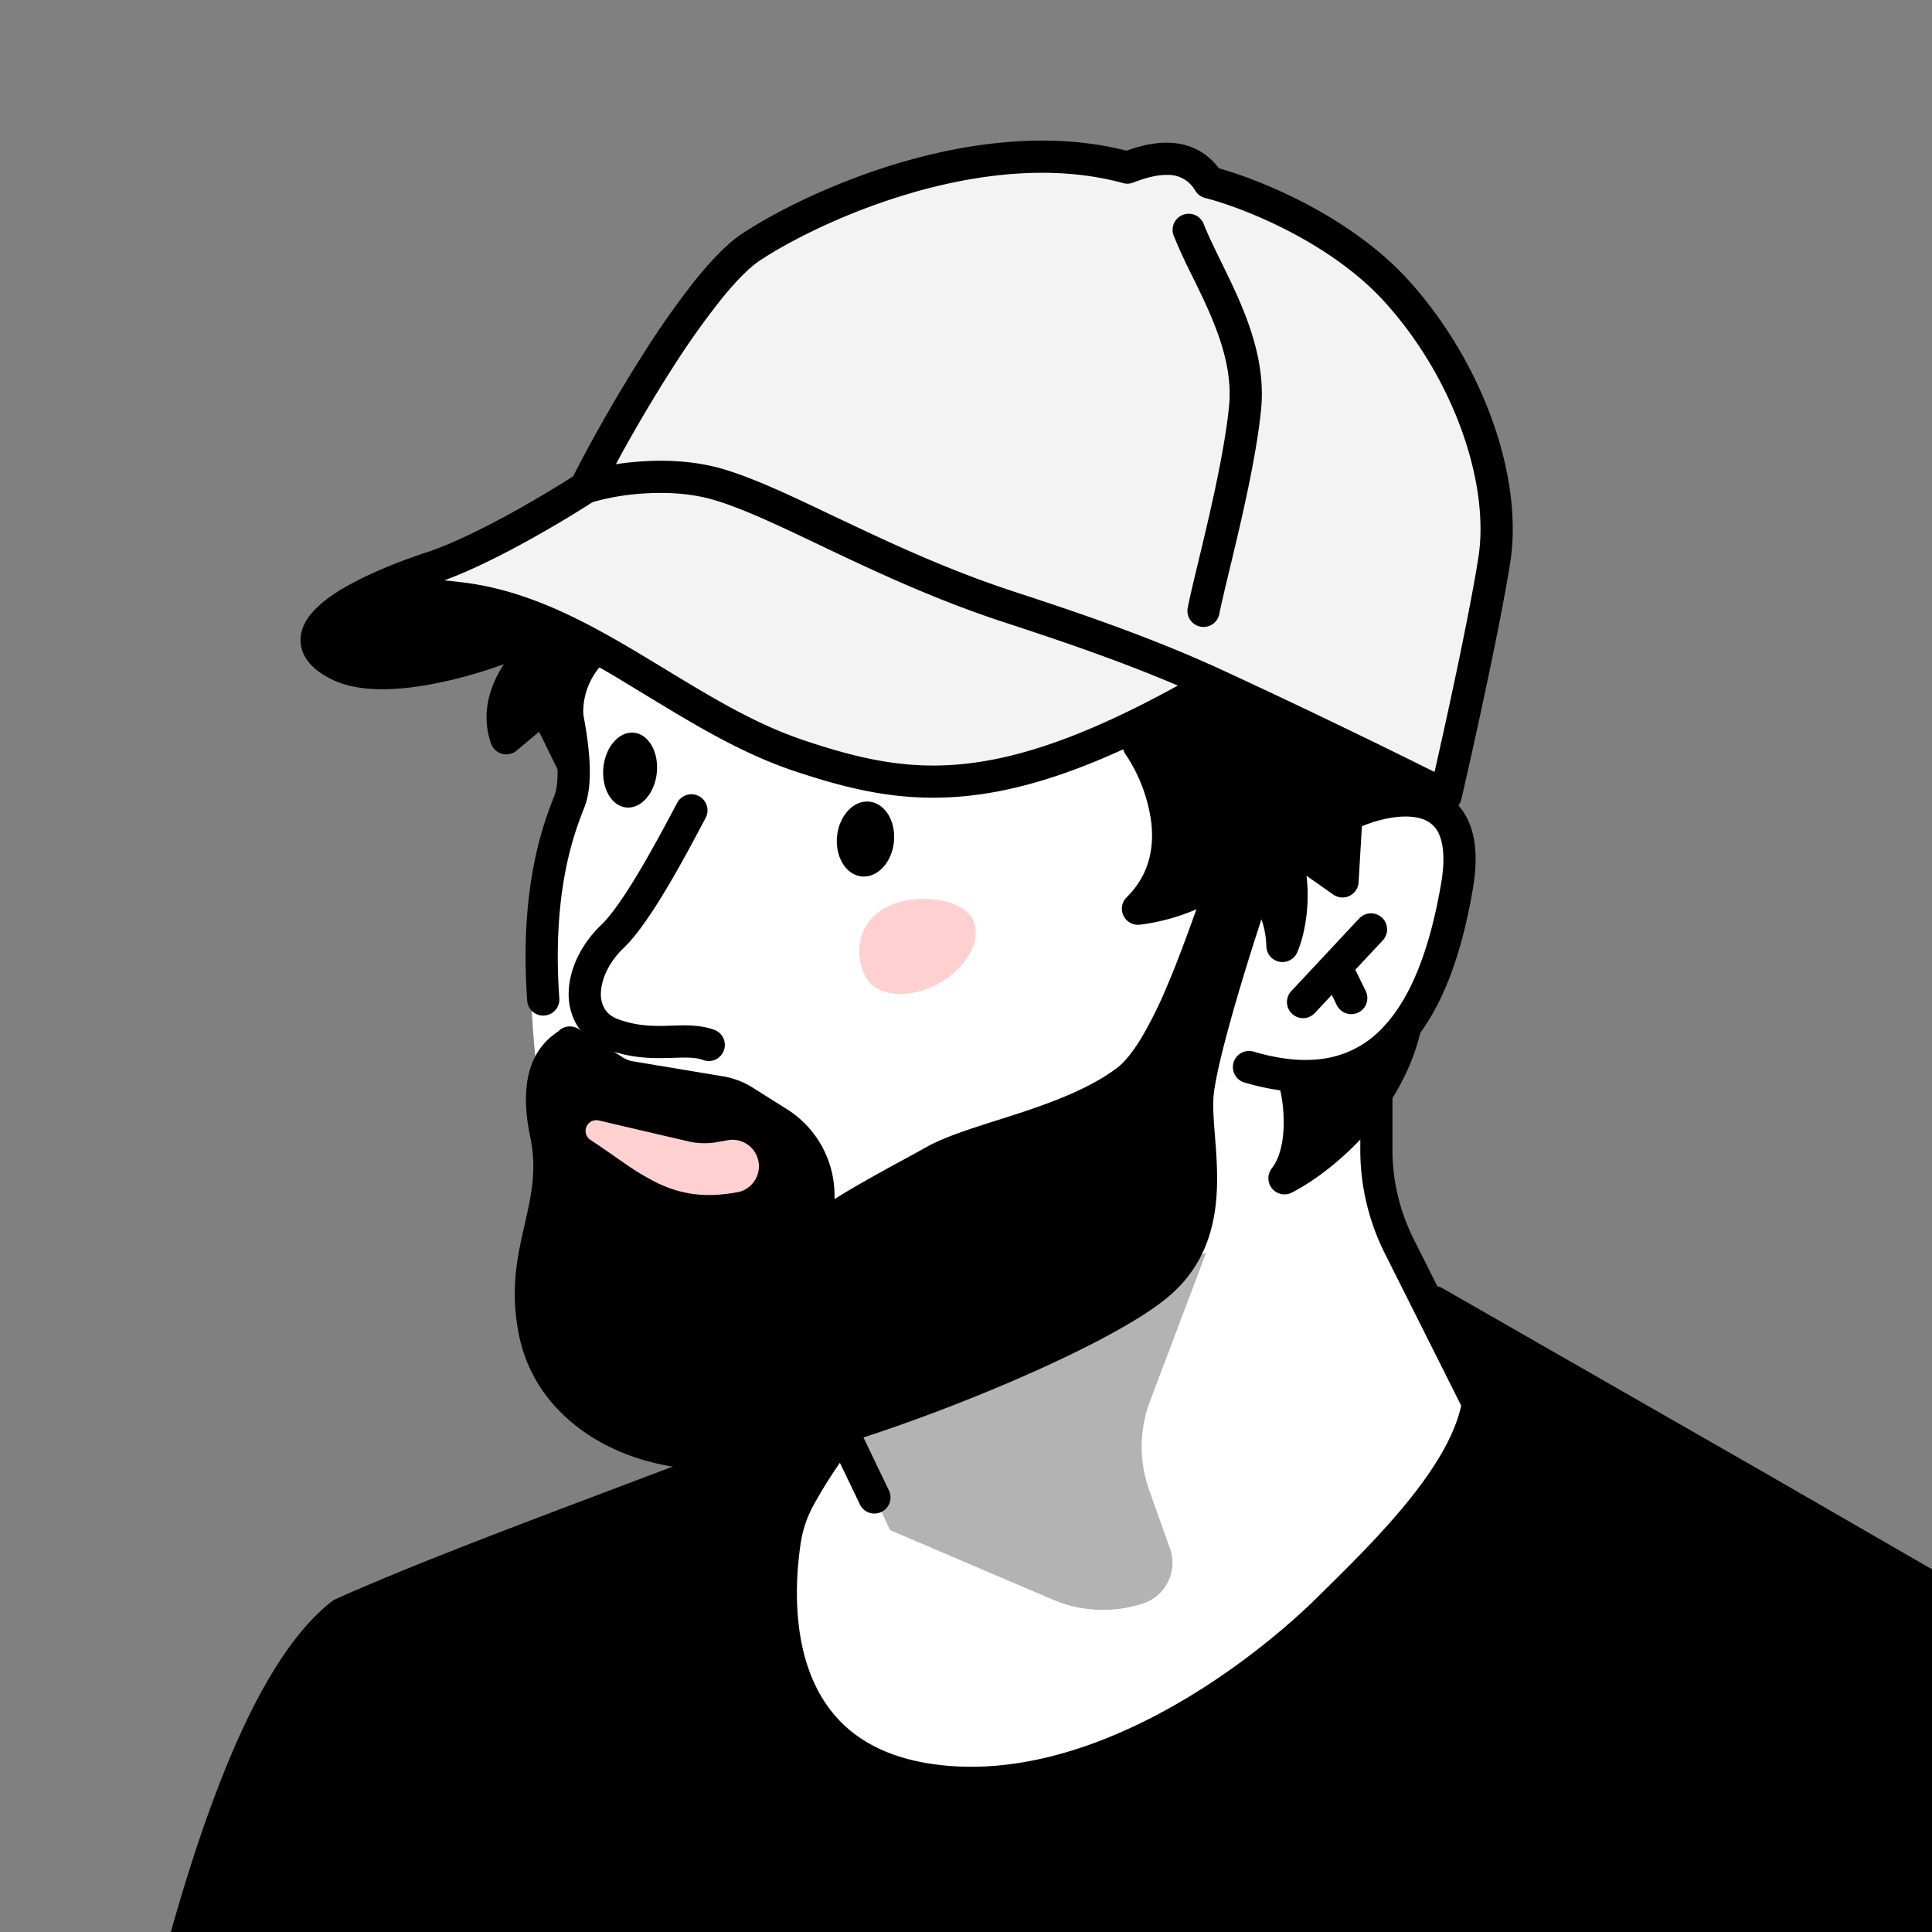
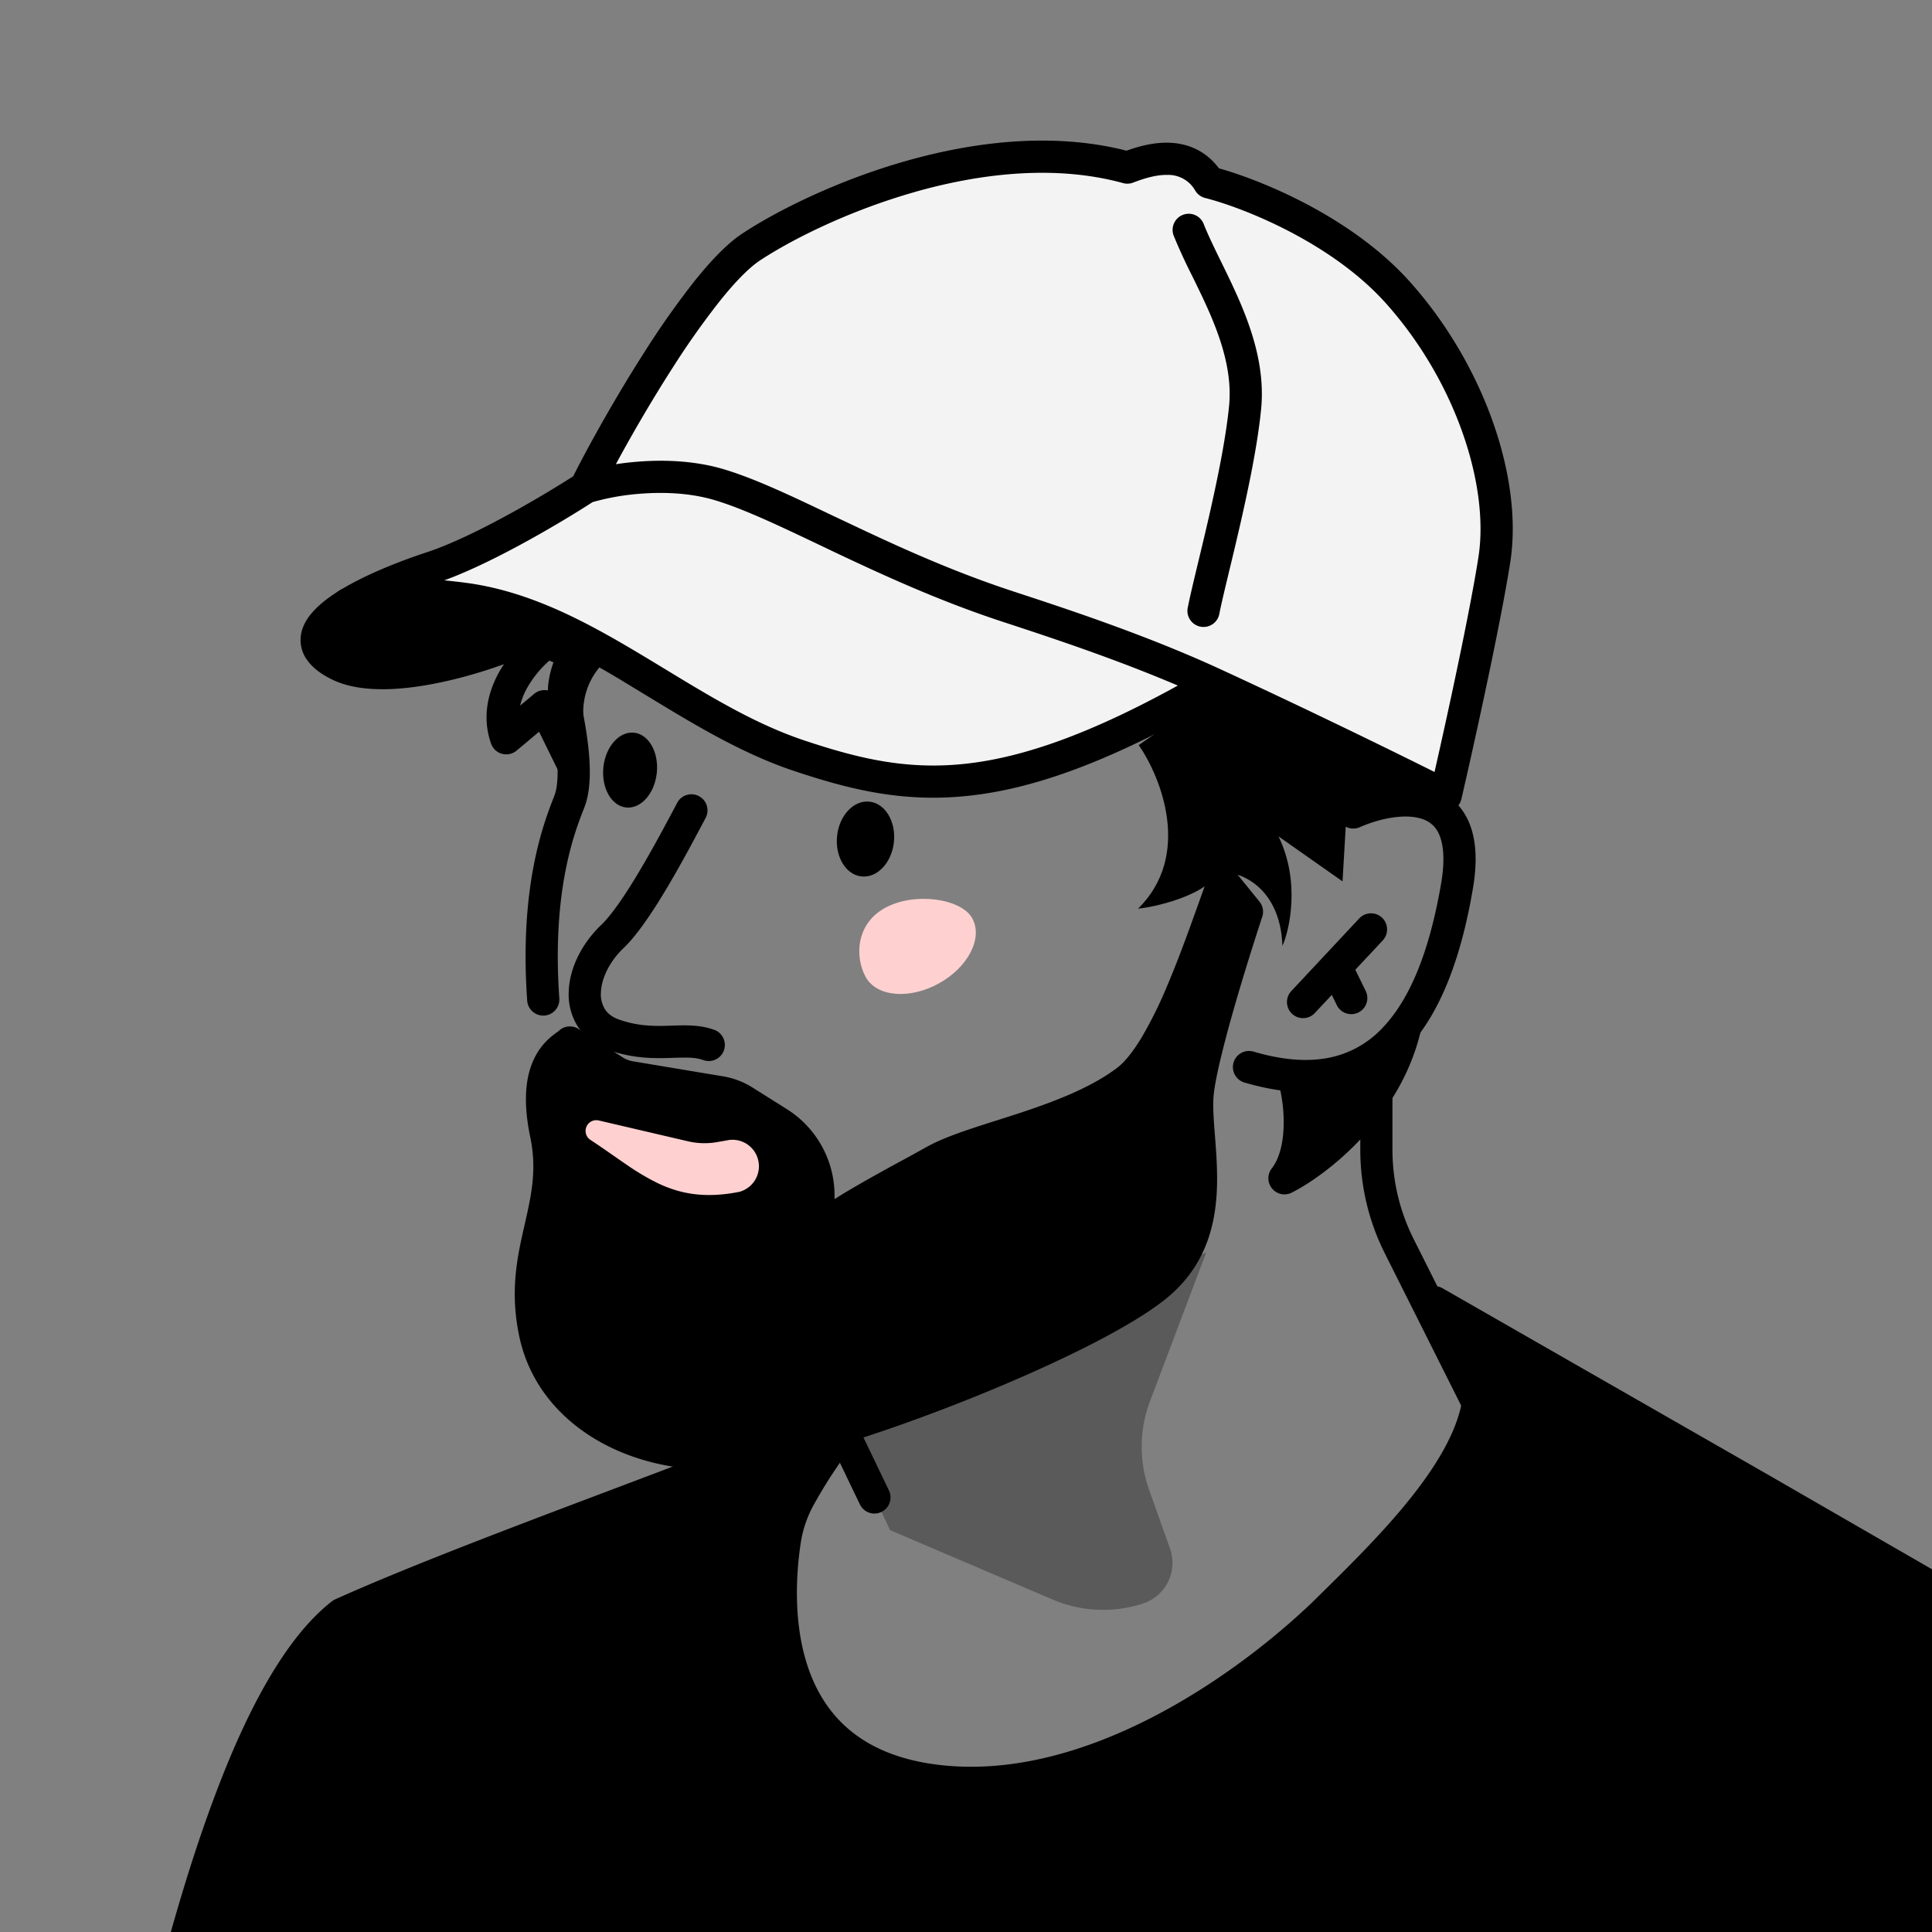
<svg xmlns="http://www.w3.org/2000/svg" width="45" height="45" fill="none">
  <rect width="100%" height="100%" fill="#808080" stroke="none" />
  <g clip-path="url(#a)">
    <path fill="#F3F3F3" d="m13.813 11.226-4.57 2.517c2.722 0 5.392 2.26 6.368 2.568.976.308 4.365 2.105 7.087 1.746 2.178-.288 4.366-1.49 5.187-2.055l5.752 2.414c.12-.513.462-2.064.873-4.16.514-2.619.36-3.543-1.232-6.316-1.274-2.219-3.75-3.253-4.828-3.493-.085-.17-.41-.595-1.027-.924-.616-.328-1.25.137-1.49.41-3.574-.862-7.172.942-8.524 1.952L15.61 7.94l-1.798 3.286Z" />
-     <path fill="#fff" d="m17.577 31.31-1.19 5.647-.672 3.694 4.487 2.961 10.41-2.595 4.67-6.227-3.205-7.418v-2.015c.305-.376 1.075-1.624 1.71-3.602.635-1.978 0-2.737-.397-2.87l-6.106-2.411c-1.088.407-3.492 1.282-4.395 1.526-1.13.306-2.137.03-4.122-.305-1.587-.269-3.998-1.679-5.006-2.35-.152-.113-.452-.043-.427 1.129.03 1.465-.03 1.984-.641 3.602-.489 1.294-.326 3.795-.183 4.884l5.067 6.35Z" />
    <path fill="#000" fill-rule="evenodd" d="M16.28 18.544a.375.375 0 0 1 .155.508l-.063.118c-.195.368-.48.905-.787 1.426-.334.567-.72 1.161-1.061 1.487-.344.328-.52.727-.528 1.045a.655.655 0 0 0 .094.378c.06.095.161.183.33.242.413.145.764.154 1.105.145l.126-.004c.294-.01.64-.023.963.09a.375.375 0 1 1-.245.708c-.182-.063-.375-.057-.687-.048l-.138.004c-.374.01-.832.003-1.374-.188a1.363 1.363 0 0 1-.71-.542 1.402 1.402 0 0 1-.214-.806c.015-.552.303-1.13.76-1.566.255-.244.594-.75.932-1.326.298-.505.575-1.027.772-1.396l.063-.12a.375.375 0 0 1 .507-.155Zm-2.625-3.678c.169.12.208.354.088.523-.105.147-.298.568-.213.974.073.347.154.786.19 1.213.034.413.03.872-.108 1.227-.005.014-.01.029-.017.044-.213.544-.744 1.904-.568 4.4a.375.375 0 1 1-.748.053c-.188-2.661.388-4.137.62-4.732l.014-.037c.073-.186.092-.499.059-.893a9.411 9.411 0 0 0-.176-1.121c-.144-.687.163-1.32.336-1.563a.375.375 0 0 1 .523-.088Z" clip-rule="evenodd" />
    <path fill="#000" d="M19.063 28.712v-.867a2 2 0 0 0-.934-1.692l-.796-.502a1.5 1.5 0 0 0-.553-.21l-2.098-.35a1 1 0 0 1-.377-.146l-1.031-.663c-.095.123-.922.383-.557 2.123.365 1.74-.66 2.715-.257 4.641.404 1.926 2.548 3.077 4.882 2.76 2.333-.317 8.205-2.63 9.682-3.934 1.478-1.305.759-3.311.873-4.416.091-.884.803-3.18 1.147-4.219l-.554-.684c-.518 1.413-1.314 3.92-2.252 4.624-1.34 1.005-3.526 1.327-4.492 1.876-.773.438-2.464 1.296-2.683 1.66Z" />
    <path fill="#000" fill-rule="evenodd" d="M28.428 20.183a.375.375 0 0 1 .353.134l.555.684c.08.1.104.233.064.354-.17.515-.433 1.344-.664 2.152-.234.82-.424 1.584-.466 1.987-.024.236-.005.533.024.906l.005.06c.027.344.057.737.048 1.138-.02.856-.226 1.806-1.075 2.555-.407.36-1.087.766-1.886 1.174-.807.411-1.763.837-2.742 1.23-1.949.783-4.036 1.456-5.252 1.62-2.452.333-4.84-.868-5.298-3.054-.22-1.047-.047-1.841.115-2.55l.008-.036c.158-.692.294-1.289.133-2.055-.194-.928-.085-1.53.149-1.933.115-.199.25-.33.36-.42a2.452 2.452 0 0 1 .145-.107.375.375 0 0 1 .473-.055l1.03.663a.627.627 0 0 0 .236.09l2.098.35c.246.041.481.13.692.264l.796.501a2.375 2.375 0 0 1 1.109 2.01v.085c.174-.111.37-.228.572-.344a44.394 44.394 0 0 1 .969-.539c.222-.12.422-.23.582-.32.274-.156.62-.288.985-.413a37.6 37.6 0 0 1 .669-.217c.173-.055.349-.111.52-.167.834-.275 1.663-.591 2.279-1.053.177-.133.372-.373.578-.714a9.83 9.83 0 0 0 .585-1.18c.28-.656.53-1.358.75-1.971l.21-.588a.375.375 0 0 1 .291-.24Zm-1.194 4.367c-.223.371-.479.708-.77.927-.724.543-1.659.89-2.495 1.165-.189.062-.368.12-.54.174a34.22 34.22 0 0 0-.641.209c-.36.122-.648.235-.857.354-.166.094-.373.207-.594.328l-.126.068c-.27.148-.558.306-.827.46-.27.157-.517.306-.706.435a2.51 2.51 0 0 0-.224.169.504.504 0 0 0-.07.067c-.001.002-.001.002 0 0a.375.375 0 0 1-.696-.194v-.867c0-.558-.287-1.078-.759-1.375l-.796-.502a1.125 1.125 0 0 0-.415-.158l-2.098-.35a1.375 1.375 0 0 1-.518-.2l-.806-.518a.743.743 0 0 0-.148.183c-.113.194-.234.591-.064 1.403.195.929.027 1.665-.129 2.343l-.015.068c-.159.695-.297 1.352-.112 2.23.35 1.667 2.249 2.766 4.463 2.465 1.118-.151 3.133-.793 5.073-1.573a33.51 33.51 0 0 0 2.682-1.203c.79-.403 1.398-.774 1.73-1.067.629-.556.803-1.262.82-2.01.01-.362-.018-.72-.046-1.073l-.004-.05c-.027-.356-.055-.724-.022-1.04.05-.48.26-1.308.491-2.117a58.13 58.13 0 0 1 .609-1.987l-.006-.007a34.98 34.98 0 0 1-.752 1.972c-.193.453-.405.894-.632 1.27Z" clip-rule="evenodd" />
    <path fill="#000" fill-rule="evenodd" d="M32.425 19.044c-.267.04-.534.126-.753.223a.375.375 0 0 1-.302-.687c.27-.118.6-.225.942-.277.338-.052.715-.055 1.06.063.357.123.667.374.843.787.17.399.2.914.09 1.554-.26 1.523-.727 2.893-1.574 3.766a3.07 3.07 0 0 1-1.593.891c-.632.134-1.347.087-2.152-.15a.375.375 0 0 1 .212-.72c.717.212 1.303.239 1.784.137a2.325 2.325 0 0 0 1.21-.68c.685-.706 1.12-1.888 1.374-3.371.097-.563.05-.917-.041-1.133a.63.63 0 0 0-.397-.371c-.19-.065-.432-.074-.703-.032Zm-12.838 14.21a.375.375 0 0 1 .5.176l.618 1.286a.375.375 0 1 1-.676.325l-.618-1.286a.375.375 0 0 1 .176-.5Z" clip-rule="evenodd" />
    <path fill="#000" fill-rule="evenodd" d="M32.058 24.223c.208 0 .375.168.375.375v2.183c0 .72.169 1.43.491 2.073l2.568 5.12a.375.375 0 1 1-.67.337l-2.568-5.12a5.375 5.375 0 0 1-.57-2.41v-2.183c0-.207.167-.375.374-.375Zm-1.086-2.003a.375.375 0 0 1 .501.173l.337.689a.375.375 0 1 1-.674.329l-.337-.689a.375.375 0 0 1 .173-.501Z" clip-rule="evenodd" />
    <path fill="#000" fill-rule="evenodd" d="M32.19 21.374c.15.141.158.379.017.53l-1.594 1.704a.375.375 0 0 1-.547-.512l1.593-1.704a.375.375 0 0 1 .53-.018ZM21.316 4.47c-1.547.438-2.875 1.11-3.61 1.593-.255.168-.579.497-.941.95a18.82 18.82 0 0 0-1.093 1.545c-.507.789-.98 1.61-1.327 2.254a7.1 7.1 0 0 1 .541-.061c.598-.045 1.315-.021 1.997.186.723.22 1.578.627 2.527 1.08l.361.17c1.108.526 2.363 1.102 3.768 1.567l.234.077c1.11.365 2.946.97 4.65 1.755 1.827.842 3.705 1.754 4.99 2.395.313-1.376.826-3.74 1.023-5.008.258-1.665-.531-4.094-2.157-5.91-1.274-1.424-3.34-2.232-4.21-2.452a.375.375 0 0 1-.227-.167.719.719 0 0 0-.645-.37c-.273-.006-.565.087-.803.179a.375.375 0 0 1-.234.012c-1.563-.429-3.294-.235-4.844.204Zm-7.965 6.624c.347-.691.986-1.846 1.69-2.941a19.71 19.71 0 0 1 1.138-1.609c.374-.466.757-.872 1.115-1.107.798-.525 2.196-1.23 3.818-1.69 1.583-.448 3.416-.674 5.127-.237.252-.091.605-.194.975-.186.416.01.854.163 1.178.597 1.008.282 3.097 1.135 4.446 2.641 1.735 1.94 2.64 4.586 2.34 6.526-.227 1.458-.855 4.296-1.14 5.526a.375.375 0 0 1-.533.25 193.78 193.78 0 0 0-5.219-2.515c-2.37 1.36-4.13 2-5.644 2.177-1.558.184-2.817-.125-4.15-.57-1.212-.405-2.33-1.085-3.401-1.736l-.536-.325a18.84 18.84 0 0 0-1.683-.919c-.533.29-1.426.638-2.338.857-.5.12-1.02.206-1.5.219-.475.012-.949-.044-1.33-.24-.238-.12-.436-.268-.562-.455a.785.785 0 0 1-.115-.651c.053-.205.18-.378.318-.518.136-.14.305-.268.486-.385a.988.988 0 0 1 .156-.096c.585-.347 1.35-.645 1.955-.844 1.063-.349 2.656-1.286 3.41-1.77Zm-5.008 3.274a3.887 3.887 0 0 0-.093.057 2.158 2.158 0 0 0-.37.288.47.47 0 0 0-.128.182v.002c-.003.01-.005.017.012.04.027.041.102.117.281.208.22.113.549.168.968.157a6.69 6.69 0 0 0 1.346-.198c.57-.137 1.124-.326 1.566-.51a6.285 6.285 0 0 0-1.163-.274c-.774-.104-1.368-.117-1.792-.081a2.672 2.672 0 0 0-.494.082.962.962 0 0 0-.133.047Zm2.003-.85c1.171-.425 2.754-1.368 3.457-1.823a5.567 5.567 0 0 1 1.139-.197c.542-.04 1.16-.015 1.723.157.665.202 1.464.582 2.429 1.041l.356.17c1.112.526 2.402 1.12 3.854 1.6l.232.076c.962.317 2.439.804 3.898 1.426-2.077 1.145-3.603 1.663-4.88 1.814-1.396.164-2.531-.105-3.824-.537-1.125-.376-2.163-1.006-3.237-1.659-.183-.111-.367-.223-.553-.334-1.255-.752-2.58-1.476-4.078-1.676-.18-.024-.352-.043-.516-.059Z" clip-rule="evenodd" />
    <path fill="#000" d="M26.507 21.166c1.262-1.244.537-3.06.016-3.812l1.582-1.103 4.61 2.033-1.337.41-.108 1.835-1.49-1.047c.512 1.053.256 2.183.09 2.55-.048-1.44-1.1-1.803-1.532-1.697-.163.433-1.211.761-1.831.83Z" />
-     <path fill="#000" fill-rule="evenodd" d="M27.89 15.943a.375.375 0 0 1 .367-.035l4.61 2.033a.375.375 0 0 1-.041.701l-1.089.335-.093 1.575a.375.375 0 0 1-.59.284l-.623-.438c.027.222.032.436.023.633-.023.502-.137.923-.241 1.155a.375.375 0 0 1-.717-.14c-.035-1.032-.642-1.313-.94-1.349-.08.1-.176.181-.269.247a2.739 2.739 0 0 1-.553.29 4.838 4.838 0 0 1-1.186.304.375.375 0 0 1-.305-.64c.527-.518.647-1.155.568-1.776a3.722 3.722 0 0 0-.596-1.555.375.375 0 0 1 .094-.52l1.582-1.104Zm-.862 1.516c.23.412.452.967.527 1.57a2.962 2.962 0 0 1-.193 1.545l.092-.035a2 2 0 0 0 .4-.207.643.643 0 0 0 .128-.12.375.375 0 0 1 .267-.242c.4-.097 1 .055 1.44.534a2.653 2.653 0 0 0-.246-.859.375.375 0 0 1 .553-.47l.94.66.068-1.162a.375.375 0 0 1 .264-.336l.376-.116-3.497-1.542-1.119.78Z" clip-rule="evenodd" />
-     <path fill="#000" d="M11.792 17.196c-.35-.996.48-1.906.937-2.237l.927.365-.047.062a2 2 0 0 0-.39 1.391l.091.952-.628-1.28-.89.747Z" />
    <path fill="#000" fill-rule="evenodd" d="M12.51 14.655a.375.375 0 0 1 .357-.045l.926.365a.375.375 0 0 1 .163.574l-.047.062a1.625 1.625 0 0 0-.317 1.13l.092.952a.375.375 0 0 1-.71.201l-.418-.85-.523.439a.375.375 0 0 1-.595-.163c-.222-.632-.062-1.223.193-1.676.252-.449.614-.798.879-.989Zm.369 1.475a2.39 2.39 0 0 1 .215-.624l-.3-.118a2.49 2.49 0 0 0-.51.624 1.622 1.622 0 0 0-.169.423l.326-.273a.375.375 0 0 1 .438-.032Z" clip-rule="evenodd" />
    <path fill="#000" d="M8.764 14.08c.946-.33 3.178.158 3.84.49-.055.06-1.192.37-2.614.766-1.423.397-2.332-.124-2.609-.435.067-.136.437-.492 1.383-.822Zm21.153 13.364c.489-.627.373-1.727.254-2.198.983.366 2.102-.68 2.54-1.248-.468 1.862-2.057 3.073-2.794 3.446Z" />
    <path fill="#000" fill-rule="evenodd" d="M32.874 23.66c.16.077.243.256.2.429-.504 2.007-2.197 3.29-2.987 3.69a.375.375 0 0 1-.465-.565c.174-.224.26-.564.275-.943a3.496 3.496 0 0 0-.09-.934.375.375 0 0 1 .495-.443c.329.123.724.024 1.144-.24a3.94 3.94 0 0 0 .967-.885c.108-.14.3-.186.46-.109Zm-2.247 2.037a4.256 4.256 0 0 1 .006.807c.34-.287.701-.656 1.012-1.099-.303.163-.653.286-1.018.292ZM27.55 5.005a.374.374 0 0 1 .486.212c.103.26.242.545.399.866l.01.02c.152.31.318.65.467 1.005.302.723.549 1.551.461 2.43-.08.811-.286 1.802-.487 2.681-.09.392-.177.757-.255 1.078-.1.416-.182.758-.228.989a.375.375 0 1 1-.735-.146c.047-.241.136-.611.24-1.045.078-.322.163-.678.247-1.043.2-.877.396-1.828.472-2.59.069-.695-.123-1.386-.407-2.065-.14-.334-.298-.656-.453-.972l-.006-.012a12.897 12.897 0 0 1-.423-.922.375.375 0 0 1 .212-.486Z" clip-rule="evenodd" />
    <path fill="#000" d="M14.054 17.871c.05-.48.37-.842.714-.805.343.036.58.455.53.936-.05.481-.37.842-.714.806-.343-.036-.58-.456-.53-.937Zm5.443 1.602c.05-.481.388-.84.754-.801.365.038.62.46.57.94-.05.482-.388.84-.754.802-.365-.038-.62-.46-.57-.94Z" />
    <path fill="#FED1D0" d="M22.646 21.39c.254.46-.096 1.14-.78 1.517-.686.378-1.448.311-1.702-.15-.254-.46-.235-1.233.45-1.61.686-.378 1.778-.219 2.032.242Z" />
    <path fill="#000" d="m28.096 29.17-1.31 3.466a3 3 0 0 0-.02 2.068l.485 1.363a.996.996 0 0 1-.629 1.282 2.99 2.99 0 0 1-2.102-.092l-3.788-1.617-.642-1.367a1 1 0 0 1 .457-1.319l7.549-3.784Z" opacity=".3" />
    <path fill="#000" d="M21.938 41.492c3.515.356 7.063-2.158 8.885-3.899 2.111-2.077 5.318-5.124 2.59-7.261l7.593 4.349 4.28 2.469c.508.292.954.682 1.312 1.146l6.695 8.661-16.21 6.52c-10.688-2.307-33.61-5.255-33.09-7.12.518-1.866 1.857-7.12 3.97-8.764 2.996-1.348 8.679-3.324 10.631-4.196l1.036-.047a11.141 11.141 0 0 0-.986 1.485 3.026 3.026 0 0 0-.358 1.01c-.223 1.423-.43 5.234 3.652 5.647Z" />
    <path fill="#000" fill-rule="evenodd" d="M33.102 30.122a.375.375 0 0 1 .498-.116l7.594 4.35 4.28 2.469a4.87 4.87 0 0 1 1.421 1.241l6.695 8.662a.375.375 0 0 1-.157.577l-16.21 6.52a.375.375 0 0 1-.218.02c-3.537-.764-8.41-1.597-13.337-2.439-2.509-.429-5.031-.86-7.399-1.285-3.501-.63-6.664-1.247-8.921-1.826-1.126-.288-2.045-.572-2.672-.848-.31-.137-.577-.284-.762-.447-.176-.154-.375-.413-.283-.744l.099-.359c.27-.987.706-2.573 1.3-4.138.335-.887.724-1.776 1.168-2.552.442-.771.95-1.456 1.534-1.91a.375.375 0 0 1 .077-.046c1.51-.68 3.691-1.515 5.728-2.285l.717-.271c1.765-.666 3.338-1.26 4.187-1.64a.374.374 0 0 1 .136-.032l1.036-.047a.375.375 0 0 1 .31.61 10.774 10.774 0 0 0-.952 1.433 2.652 2.652 0 0 0-.315.885c-.108.69-.204 1.923.194 3.015.196.539.51 1.036.997 1.423.486.386 1.168.68 2.128.777 1.66.168 3.35-.34 4.869-1.123 1.514-.781 2.827-1.82 3.718-2.672l.119-.117c1.044-1.026 2.258-2.22 2.925-3.406.344-.611.518-1.18.477-1.695-.04-.498-.287-.998-.901-1.48a.375.375 0 0 1-.08-.504Zm1.628 1.396c.053.172.086.348.1.528.059.723-.19 1.446-.57 2.123-.721 1.282-2.004 2.542-3.025 3.545l-.149.146-.004.004c-.93.89-2.302 1.977-3.895 2.798-1.59.82-3.43 1.391-5.287 1.203-1.08-.11-1.903-.447-2.52-.936-.615-.488-1-1.11-1.235-1.754-.463-1.272-.344-2.657-.23-3.388a3.41 3.41 0 0 1 .402-1.135c.137-.245.324-.56.548-.892l-.183.009c-.885.39-2.447.98-4.16 1.627l-.72.271c-2.022.765-4.16 1.584-5.644 2.25-.46.368-.899.947-1.309 1.663-.417.73-.79 1.579-1.119 2.445-.579 1.529-1.005 3.08-1.276 4.069l-.084.305c.008.01.021.022.038.038.1.086.282.196.57.323.569.251 1.439.522 2.556.809 2.228.57 5.367 1.184 8.868 1.813 2.35.423 4.863.852 7.367 1.28 4.887.836 9.74 1.665 13.281 2.425l15.643-6.293-6.391-8.27a4.124 4.124 0 0 0-1.203-1.05l-4.28-2.468-6.089-3.488ZM4.35 46.374l.003.005c-.003-.003-.003-.005-.003-.005Z" clip-rule="evenodd" />
    <path fill="#FED1D0" d="M17.173 27.515c-1.47.291-2.074-.378-3.283-1.174l2.078.485c.255.06.52.067.777.022l.283-.05c.32-.055.55.303.364.57a.352.352 0 0 1-.22.147Z" />
    <path fill="#FED1D0" fill-rule="evenodd" d="M13.66 26.242a.25.25 0 0 1 .287-.144l2.078.485c.222.052.453.058.677.019l.283-.05a.617.617 0 0 1 .236 1.208c-.786.156-1.36.055-1.895-.199a5.719 5.719 0 0 1-.76-.453c-.096-.065-.19-.131-.288-.199a23.03 23.03 0 0 0-.526-.359.25.25 0 0 1-.092-.308Zm1.487.65a4.1 4.1 0 0 0 .393.218c.437.207.9.295 1.584.16a.102.102 0 0 0 .063-.044.117.117 0 0 0-.116-.181l-.283.05c-.29.05-.59.042-.877-.025l-.764-.179Z" clip-rule="evenodd" />
  </g>
  <defs>
    <clipPath id="a">
      <path fill="#fff" d="M45 0H0v45h45z" />
    </clipPath>
  </defs>
</svg>